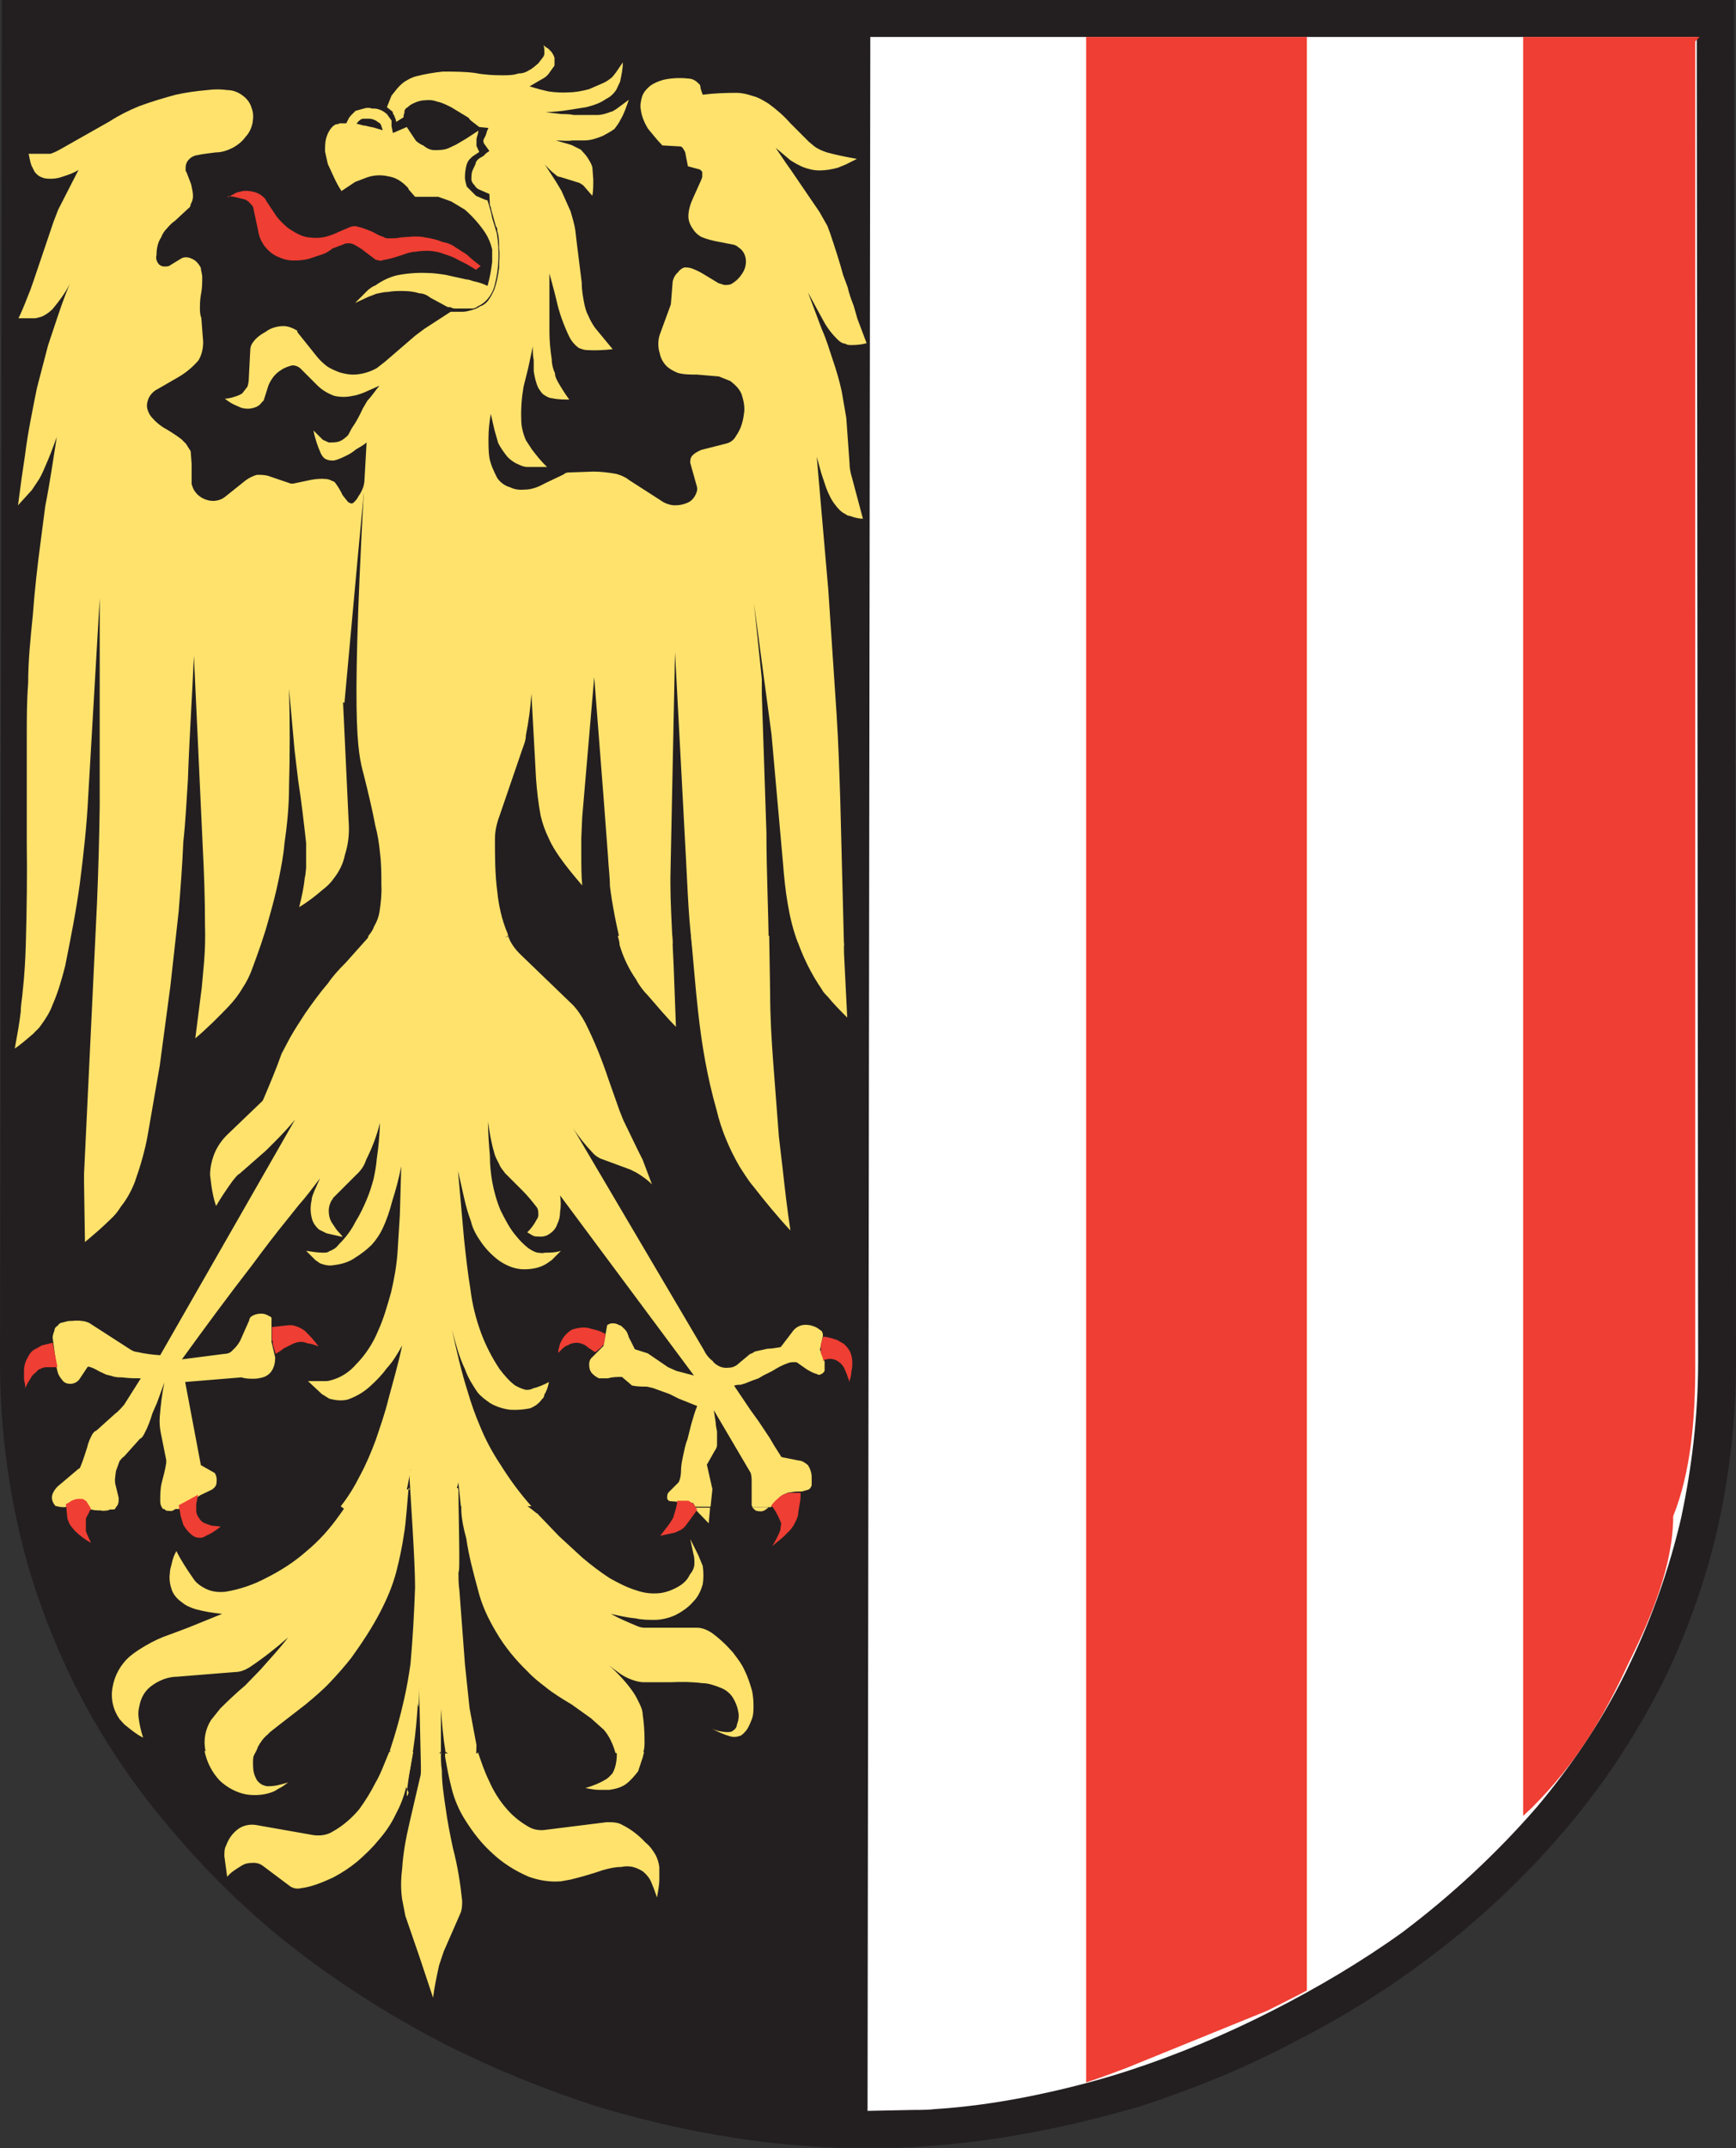
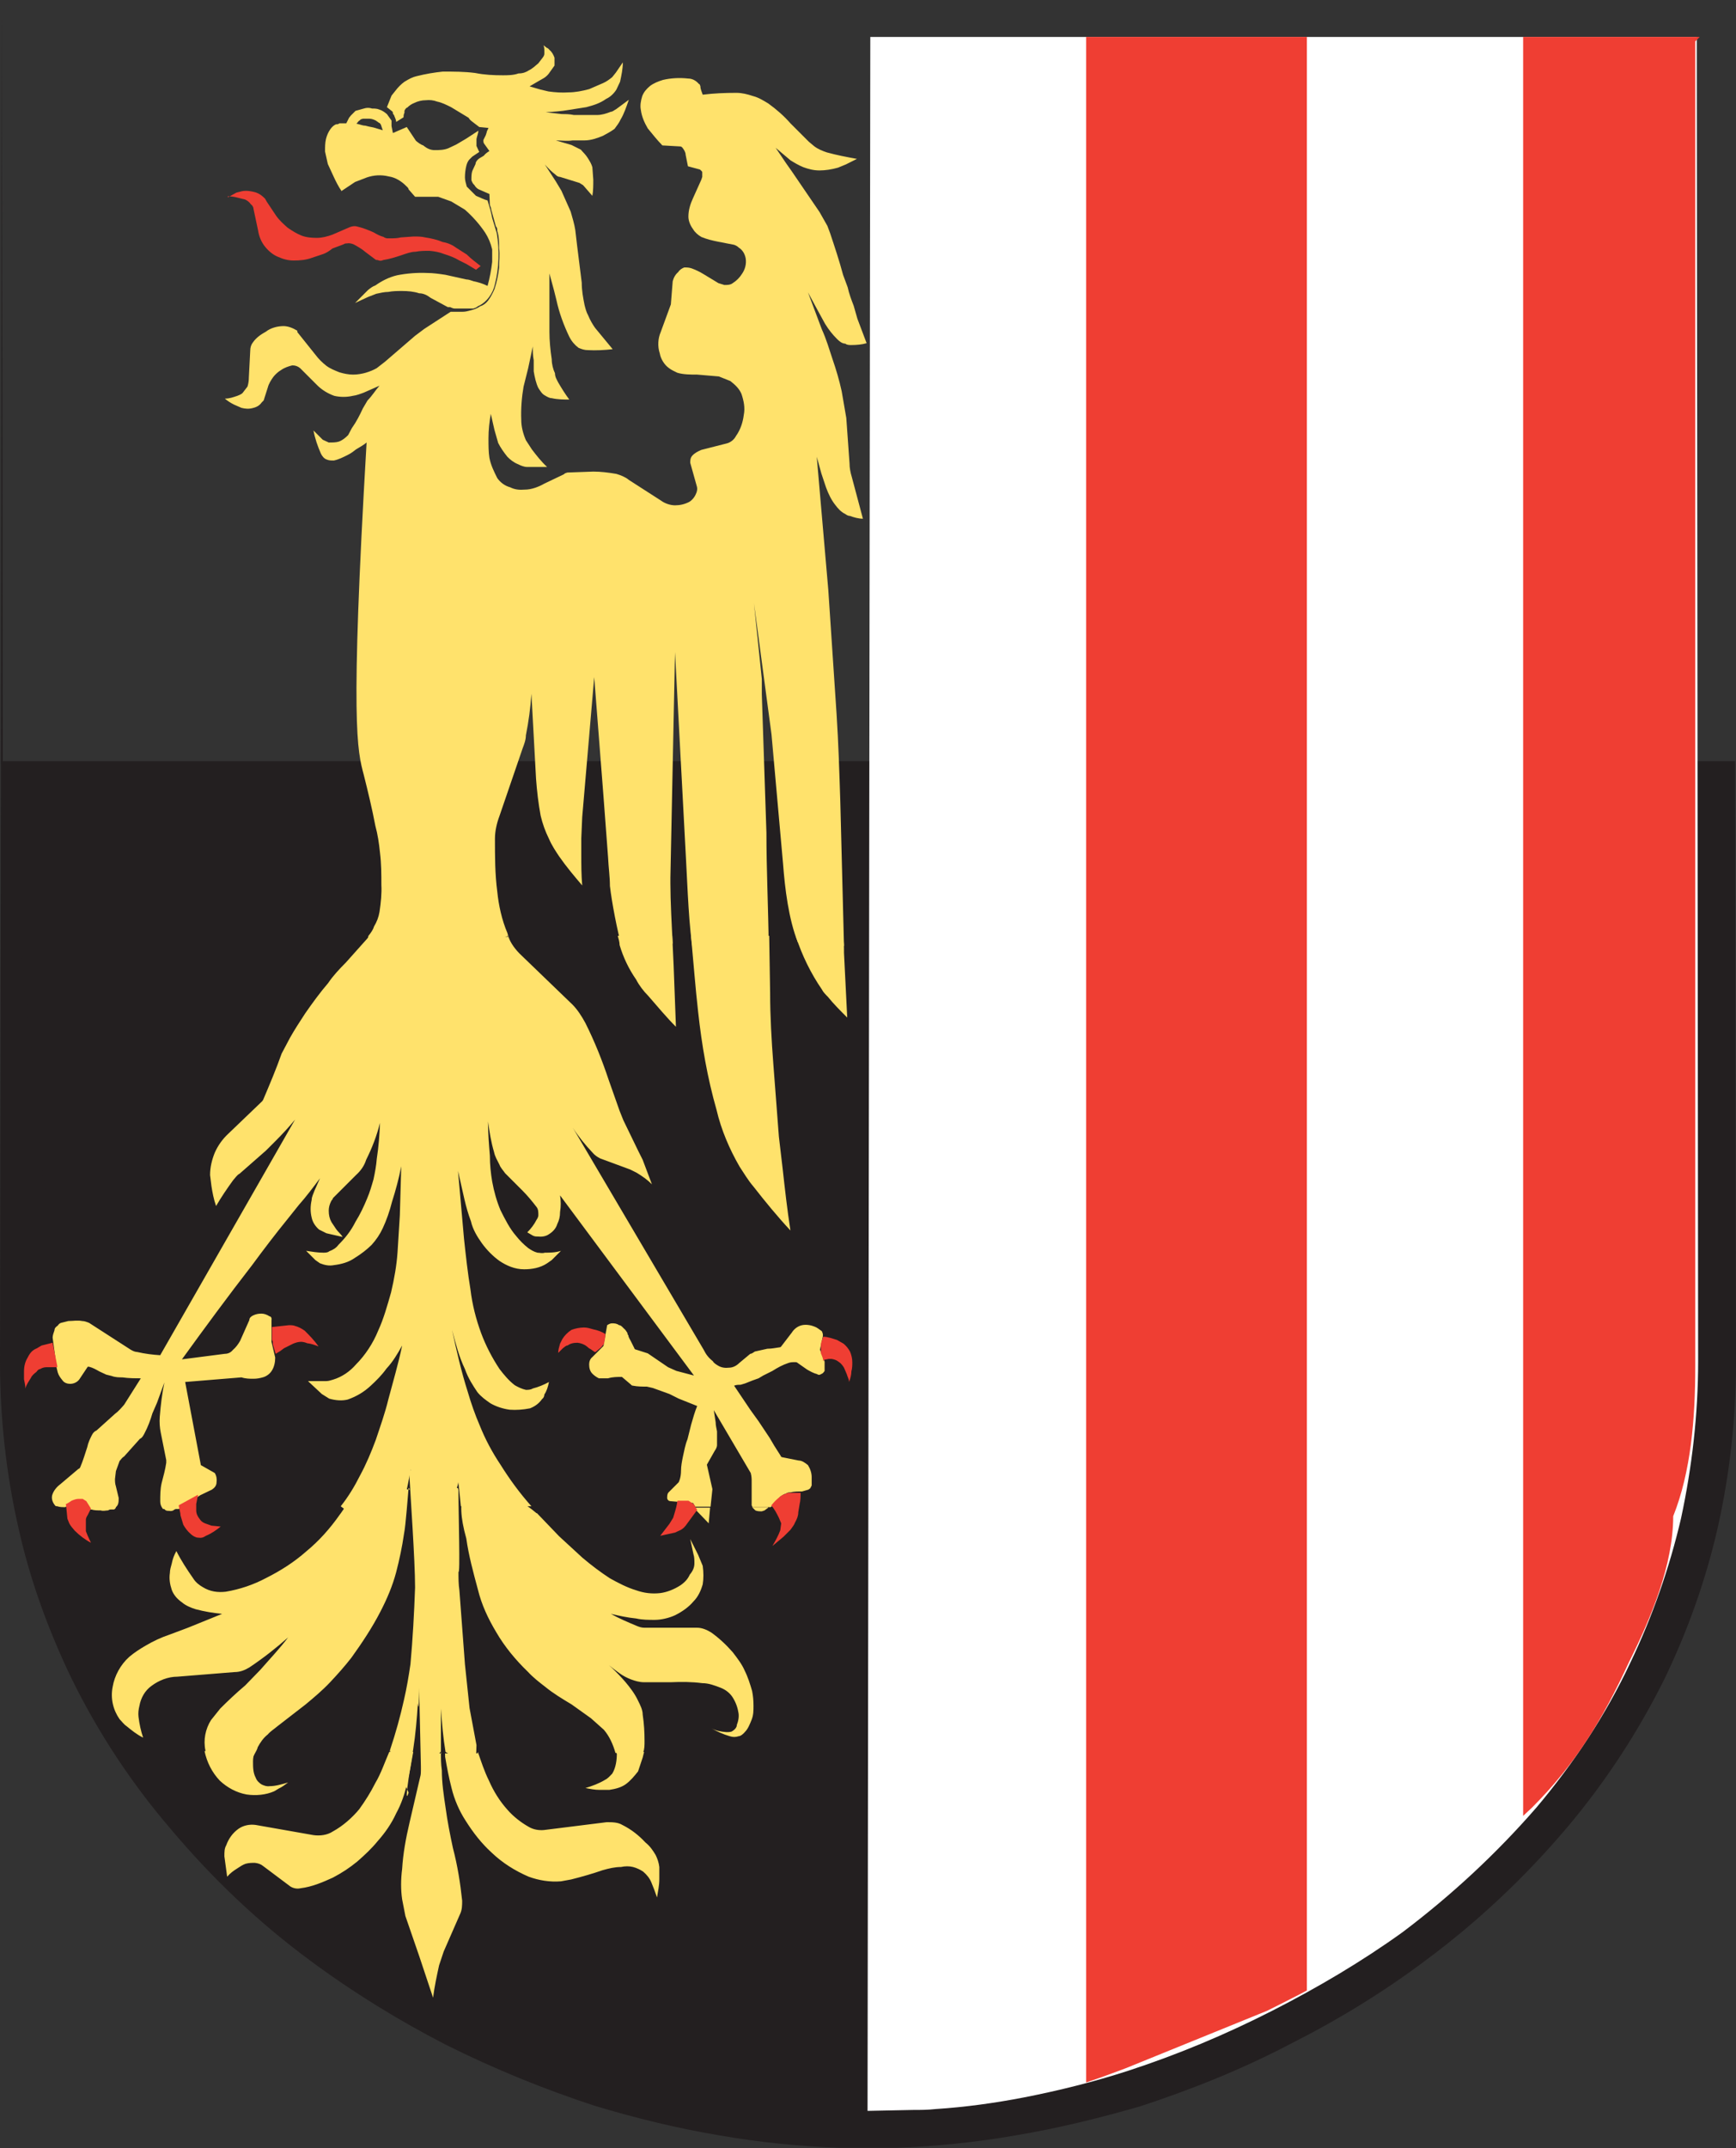
<svg xmlns="http://www.w3.org/2000/svg" height="465.1" width="376" version="1">
  <rect width="100%" height="100%" fill="#333333" stroke="none" />
  <defs>
    <clipPath id="a">
      <path d="M169.2 718.4h-18.8v-47h1.5c.6 0 1.3.2 2 .4.7 0 1.5.3 2.3.6l3.2 1.3c1 .5 2 1 3 1.8l3 2.8c1 1 1.6 2 2.2 3.3.5 1 1 2.2 1 3.3.4 1 .5 2.2.5 3.4v30" />
    </clipPath>
  </defs>
  <path d="M375.8 164.7l.2 130c0 12.2-1.3 24.3-4 36.2-2.5 11-6.4 22-11.4 32.4-5.8 11.7-13 22.7-21.4 32.6-9 10.6-19.2 20.2-30.4 28.5-9.3 7-19.2 13-29.5 18.2C269 448 258 452.4 247 456c-9 2.6-18 4.8-27 6.3-8.6 1.5-17.4 2.4-26 2.7H182c-8.8-.3-17.6-1.2-26.2-2.7-9-1.5-18-3.7-27-6.4-11-3.6-21.8-8-32.2-13.2-10.3-5.3-20.2-11.4-29.5-18.3C56 416.2 46 406.7 37 396c-8.6-10-15.8-21-21.5-32.6-5-10.4-9-21.3-11.5-32.6-2.7-11.8-4-24-4-36l.2-130h375.6" fill="#231f20" />
-   <path d="M.2 164.7L.4 0h375.2l.2 164.7L19.5 355.2" fill="#231f20" />
+   <path d="M.2 164.7L.4 0l.2 164.7L19.5 355.2" fill="#231f20" />
  <path d="M367.5 8h-179l-.6 449 9.8-.2c1.6 0 3.2 0 5-.2 6.3-.4 12.8-1.3 19-2.5 7.7-1.5 15.3-3.4 22.7-5.8 10.7-3.5 21-7.8 31.2-13 9.8-5 19.3-10.6 28.2-17 10.6-8 20.3-17 29-27 8-9.5 15-20 20.3-31.3 4.8-10 8.5-20.6 11-31.3 2.4-11.2 3.7-22.6 3.7-34L367.5 8" fill="#fff" />
  <g fill="#ef3e33" clip-path="url(#a)" transform="matrix(9.56 0 0 -9.56 -1249.416 6875.9)">
    <path d="M155.3 718.4h5v-44.8c-1-.4-1.7-.8-2.5-1l-2.5-1v46.8m9.8 0h4.2v-30.7c0-1.2 0-2.8-.4-4 0-.7-.3-1-.6-1.5l-.5-1.7c-.6-1.2-2.5-3.7-2.6-3.8v41.7" />
  </g>
  <path d="M49.4 42.7l1.8-1 1.2-.3c1-.2 2 0 2.8.2 1 .3 1.6.8 2.2 1.4l.4.7 2 3c.7 1 1.6 1.8 2.5 2.6 1 .7 2 1.3 3 1.7 1 .4 2.2.5 3.3.5 1.2 0 2.3-.3 3.4-.7l3.7-1.6c.5-.2 1-.3 1.5-.2 1.3.3 2.6.8 3.7 1.3.7.4 1.4.8 2.2 1 .2.2.4.2.7.3h.6c.8 0 1.6 0 2.4-.2l2.8-.2c.8 0 1.7 0 2.5.2 1.3.2 2.6.5 3.8 1 1.2.2 2.2.7 3 1.3l2.2 1.4c1 1 2 1.7 3 2.5l-1 .8-2-1.2-1.6-.8c-1-.6-2-1-3.3-1.4-1-.4-2-.6-3.2-.7-1 0-2 0-3 .2-1 0-2 .4-3.2.8-1.2.4-2.5.8-3.8 1-.4.2-.8.2-1.2 0-.2 0-.4 0-.6-.2l-2-1.5c-.8-.7-1.7-1.2-2.6-1.7-.5-.2-1-.3-1.5-.2-.2 0-.4 0-.7.2L72 53.8c-.6.5-1.4 1-2 1.2l-2.4.8c-1.3.5-2.7.6-4 .6-1.2 0-2.3-.3-3.4-.8-1-.4-2-1.2-2.8-2.2-.8-1-1.3-2.2-1.5-3.5l-1-4.7c0-.4-.3-.8-.6-1-.3-.5-.8-.8-1.2-1l-1.6-.4c-.7-.2-1.5-.3-2.2-.3" fill="#ef3e33" />
  <path d="M55.2 379.3c-.3.7-.4 1.4-.4 2 0 1.3 0 2.5.6 3.6.2.6.8 1.2 1.4 1.5.5.2 1 .4 1.6.3 1.3 0 2.6-.4 4-.8-.7.5-1.3 1-2 1.3l-1 .6c-1.8.8-4 1-6 .7-2.2-.4-4.2-1.5-5.8-3-1.7-1.8-2.8-4-3.3-6.4h11zm34.3 0c-.4 2.3-.8 4.6-1.4 7-.4 2-1.2 4.3-2.3 6.3-1 2.2-2.4 4.2-4 6-1.3 1.6-2.8 3-4.4 4.4-1.7 1.4-3.4 2.5-5.3 3.5-2.2 1-4.5 2-7 2.3-.8.2-1.8 0-2.5-.6L57 404c-.5-.4-1-.6-1.8-.7-.6 0-1.3 0-2 .2-.6.2-1.2.6-1.8 1-.8.5-1.5 1-2.2 1.8l-.6-4.4c0-1 0-1.7.4-2.4.5-1.4 1.4-2.7 2.7-3.6 1-.7 2.4-1 3.7-.8l12.5 2.2c1.4.2 3 0 4.2-.8 2.2-1.2 4.2-3 5.7-4.8 1.3-1.8 2.5-3.7 3.5-5.7 1.2-2 2-4.4 3-6.7h5zm6 0c0 1.3 0 2.6.2 4 0 2.7.4 5.3.8 8 .4 3 1 6 1.6 8.8 1 3.8 1.6 7.6 2 11.4 0 1 0 2-.5 3l-3.5 8-1 3c-.5 2.3-1 4.6-1.3 7l-2-6-1-3-3-8.7-.7-3.6c-.3-2-.3-4.3 0-6.6.2-3.3.8-6.6 1.6-10l2-8.6.4-1.7c.2-1.5.3-3 .2-4.7h4.3zm8 0c.7 2 1.4 4.2 2.4 6.2 1 2.3 2.3 4.4 4 6.3 1.3 1.5 3 2.8 4.6 3.7 1 .6 2.2.8 3.3.7l13.6-1.7c1.2 0 2.4 0 3.4.6 2 1 3.6 2.3 5 3.8 1 .8 1.6 1.7 2.2 2.7.4.8.7 1.7.8 2.6v2.6c0 1.4-.3 2.8-.5 4l-.6-1.7-.6-1.5c-.4-1-1-1.7-1.8-2.4-.6-.4-1.4-.8-2.2-1-.8-.2-1.7-.2-2.6 0-1.3 0-2.6.3-4 .7-2 .7-4.4 1.4-6.8 2l-2.2.4c-2.4.2-4.8-.2-7-1-3-1.3-5.7-3-8-5.2-2.2-2-4-4.3-5.7-7-1.3-2-2.4-4.5-3-7-.6-2.3-1-4.5-1.4-6.8v-.7h7zm36 0l-.3 1.2-1 3c-.8 1-1.6 2-2.7 2.8-1 .7-2.2 1-3.5 1.2h-2.2c-1 0-2-.2-3-.4 1.4-.4 3-1 4.3-1.8.6-.3 1-.8 1.5-1.3.8-1.3 1-3 1-4.3l-.2-.4h6" fill="#ffe26c" />
  <path d="M24.8 326.3l-1.4.7c-.5 0-1 .2-1.6 0-.7 0-1.4 0-2-.2l-.5-.5h5.5zm14 0l-1 .5c-.3.3-.7.4-1.2.3-.4 0-.7 0-1-.4 0 0 0-.2-.2-.3h3.4zm49.7-4.2c-.2 2-.6 8-1 10-.4 2.8-1 5.6-1.7 8.3-.8 3-2 5.8-3.4 8.5-1.8 3.5-4 6.8-6.3 10-1.4 1.8-3 3.6-4.6 5.3-1.7 1.8-3.5 3.3-5.3 4.8l-6.2 4.8c-.7.6-1.4 1-2 1.7-1 .8-1.6 1.7-2.2 2.8 0 .5-1.6 3-1.8 3.5l-9.5-2.2c.8 2.5 0-.4 0-.6-.5-2.3 0-4.7 1.2-6.6l2-2.5c1.7-1.7 3.5-3.4 5.4-5l3.3-3.4c2-2.3 4.2-4.6 6-7-2.6 2.3-5.4 4.5-8.4 6.5-1 .6-2 1-3.2 1l-12.4 1c-2 0-4 .8-5.6 2-1.4 1-2.3 2.6-2.6 4.3-.2.8-.3 1.6-.2 2.4.2 1.6.5 3 1 4.5-1.4-.7-2.5-1.6-3.6-2.5-.6-.4-1-1-1.5-1.5-1.4-2-2-4.5-1.5-7 .4-2.4 1.7-4.8 3.6-6.5 1.2-1 2.3-1.7 3.5-2.4 1.7-1 3.4-1.8 5.2-2.4l4-1.5 7.4-3c-2-.2-3.8-.5-5.7-1-1-.3-2.2-.8-3-1.5-1-.7-1.8-1.6-2.2-2.7-.4-1.2-.6-2.4-.4-3.7 0-.6.2-1.3.4-2 .2-1 .5-1.8 1-2.7 1 2 2.3 4 3.7 6 .5.8 1.3 1.4 2 1.8 1.6 1 3.3 1.2 5 1 3-.5 6-1.5 8.8-3 3-1.5 6-3.4 8.6-5.7 2.8-2.3 5.2-5 7.3-8 .3-.3 4-6 4.4-6.4l10.8 1zm10.8.5c0 5.7.4 18.3 0 17.7 0 1.3 0 2.7.2 4l1.2 16 1 9.5 1.5 8c0 .4-.2 4.6 0 5.2l-6.7-3.7c-.5-3-.8-6.2-1-9.4v9.3l-4.3 5-.4-18c0-3.6 0 6-.3 2.5-.2 3.4-.5 6.8-1 10 0 .2-2.3 13.3-1 9.4l-4-9c-1 4.4 0-.2 0-.3 1.2-3.6 2.2-7.2 3-10.8.6-2.6 1-5 1.4-7.7.5-5.5.8-11 1-16.6 0-6-1-19.7-1.3-25.5l10.6 4zm17 5l4.8 5 5 4.6c2 1.7 4 3.2 6 4.5 1.8 1 3.7 2 5.7 2.6 1.7.6 3.4.8 5.2.6 1.5-.2 3-.8 4.4-1.7 1-.7 1.6-1.4 2-2.3.6-.7 1-1.5 1-2.4 0-.7 0-1.4-.2-2l-.7-3.3 1.7 3.4 1 2.4c.2 1.4.2 2.8 0 4-.4 1.4-1 2.7-2 3.7-1 1.2-2.4 2.2-4 3-1.3.6-3 1-4.4 1-1.3 0-2.7 0-4-.3-2-.2-3.7-.6-5.5-1 1.8 1 3.7 1.8 5.6 2.6.5.2 1 .4 1.7.4H151c1 0 2 .4 3 1 1.7 1.2 3.3 2.7 4.7 4.3 1 1.3 2 2.6 2.6 4 .7 1.4 1.2 3 1.6 4.4.2 1 .3 2 .3 3.2 0 1 0 2-.4 3s-.8 2-1.4 2.6c-.4.5-1 1-1.5 1-.5.2-1.2.2-1.8 0-1.4-.4-2.7-1-4-1.7 1 .5 2 .7 3.2.8.5 0 1 0 1.3-.2.5-.3 1-.8 1-1.4.4-1 .5-2 .3-2.8-.2-1.2-.7-2.4-1.4-3.4-.6-.8-1.4-1.4-2.4-1.8-1.3-.5-2.6-1-4-1-2.3-.3-4.6-.3-6.8-.2h-5.8c-1 0-2-.3-2.8-.6s-1.8-.8-2.6-1.4c-1.7-1.2-3.3-2.6-5-4 2.4 1.8 4.5 3.8 6.4 6 1 1.2 2 2.5 2.7 4 .5 1 1 2 1 3 .3 2 .4 3.8.4 5.7 0 1 0 1.7-.3 2.6h-6c-.5-1.8-1.3-3.6-2.5-5l-2.8-2.5-4.2-3c-2-1.2-4-2.4-5.7-3.8-1.3-1-2.6-2-3.8-3.3-2.6-2.5-5-5.4-6.8-8.5-1.8-3-3.2-6-4-9.3-1-3.7-2-7.4-2.5-11-5.4-19.3 10.7-9.4 15.2-5.5zm37.5-1.2l-.3 3.4-2.6-2.7-.5-.7h3.3zm12.6 0l-.8.6-.6.2c-.4 0-1 0-1.4-.2l-.7-.7h3.4" fill="#ffe26c" />
  <path d="M110 202.6c.6 1.6 1.6 3 3 4.3l11 10.6c1 1 2 2.5 2.8 4 2 4 3.6 8 5 12.2l2.4 6.8.8 2 3.2 6.6 1 2 2 5.3c-1-1-2-1.7-3.3-2.5l-1.4-.7-6.5-2.4c-.6-.3-1.2-.7-1.7-1.3-1.5-1.6-3-3.4-4.2-5.3l28.3 48c.5 1 1 1.7 2 2.5.2.4.7.7 1.2 1 .7.4 1.5.5 2.3.4.8 0 1.6-.4 2.2-1l2.4-2c.3 0 .7-.3 1-.5l2.7-.6c1 0 1.8-.2 2.6-.3 0 0 .3 0 .4-.2l2.3-3c.5-.8 1.3-1.4 2.2-1.6s2 0 2.7.3c.6.2 1 .6 1.6 1 .2.4.3.8.2 1.2l-.6 2.8 1 2.6v2c-.2.3-.4.6-.8.7-.2.2-.6.2-.8 0-.8-.2-1.5-.6-2.2-1l-2-1.4c-.2-.2-.4-.2-.6-.2-.5 0-1 0-1.5.2-1.2.4-2.3 1-3.4 1.7l-2 1-1 .6-1.4.5-1.5.6-1 .3c-.4 0-1 0-1.4.2l3.5 5.2 1.8 2.5 2.4 3.6 1 1.7 1.4 2.2c0 .2.3.3.4.3l3.5.7c.7 0 1.4.5 2 1 .5.8.8 1.7.8 2.6v1.8l-.3.6-.4.3-1.4.4c-.8 0-1.7 0-2.5.2-.3 0-.7 0-1 .3-.4 0-.8.4-1.2.6-.6.7-1.2 1.2-1.7 2l-.4.3H163l-.2-.4v-1.2-3-1c0-.5 0-1-.2-1.8l-8-13.6.4 2.6c0 .7.2 1.4.3 2v3c0 .3-.2.8-.5 1.2l-1.7 3 1.2 5.3-.4 3.8h-3.3l-.5-.8h-.2l-4.7-.4c-.3 0-.6-.2-.7-.6 0-.5 0-1 .3-1.3l2.2-2.2.2-.5c.2-.6.3-1.3.3-2 0-1 .2-2 .4-3 .3-1.3.5-2.6 1-3.8l.8-3.2c.4-1.4.8-2.8 1.3-4l-4-1.6-2-1-3.6-1.3-1.3-.3c-1 0-2 0-3-.2 0 0-.3 0-.4-.2l-2-1.7s0-.2 0 0c-1 0-2 0-3 .3h-2c-.6-.3-1-.6-1.4-1-.5-.5-.7-1.2-.7-2 0-.6.2-1.2.7-1.6l2.4-2.4.8-4.5c.3-.2.7-.4 1-.4.6 0 1 0 1.6.4.4 0 .7.4 1 .7.4.3.6.7.8 1 0 .2 0 .3.2.5 0 .4.3.8.5 1.2l.8 1.6c0 .2.3.3.4.3l2.5.8 4.4 3 1.8.8 3.8 1-29-39c.2 1.2.2 2.4 0 3.6 0 1-.2 1.8-.6 2.6-.3 1-1 1.7-1.8 2.2-.7.5-1.6.6-2.5.5-.3 0-.6 0-1-.2l-1.2-.7c.8-.8 1.5-1.7 2-2.7.3-.4.4-.8.4-1 0-.7 0-1.3-.4-1.8-1-1.3-2-2.5-3-3.5l-3.8-3.8c-.4-.6-1-1.2-1.2-1.8-.5-1-1-1.8-1.2-2.8-.6-2-1-4.3-1.3-6.6 0 2.5.2 5 .4 7.4 0 2 .2 3.8.5 5.6.4 2.2 1 4.3 1.8 6.2 1 2 2 4 3.4 5.6.8 1 1.6 1.8 2.6 2.6.6.4 1.2.8 2 1 .5 0 1 .2 1.6 0 1 0 2.3 0 3.5-.4l-2 2-1 .7c-1.5 1-3.3 1.3-5 1.3-2 0-3.8-.8-5.3-1.8-1.4-1-2.7-2.3-3.8-3.8-1-1.4-2-3-2.4-4.8-.6-1.6-1-3-1.4-4.7l-1.4-6.2 1.3 14.7c.4 3.7.8 7.4 1.4 11 .4 3.3 1.2 6.4 2.3 9.4 1 2.7 2.4 5.4 4 7.8 1 1.3 2 2.5 3.3 3.5.7.4 1.5.8 2.4 1 .5 0 1 0 1.5-.3 1.2-.3 2.4-.8 3.5-1.4-.2 1-.5 2-1 2.7 0 .4-.2.8-.5 1-.7 1-1.6 1.6-2.6 2-1.5.3-3 .4-4.4.3-1.5-.2-3-.7-4.2-1.4-1-.7-2-1.4-2.8-2.4-1-1.5-2-3-2.7-5-1.3-2.7-2-5.5-2.8-8.5 1 4.6 2 9 3.4 13.4.7 2.4 1.6 5 2.6 7.3 1.2 3 2.7 5.8 4.5 8.5 2 3.2 4.2 6.2 6.7 9h-15.2c-.2.2 0-.6-1-8 2.8 6.5-9.2 14-10 0-.2 2.7-3.2 14.3-3.5 17l-11.6-9c1.6-2 3-4.3 4.2-6.7 1.3-2.4 2.4-5 3.4-7.7 1-3 2-5.8 2.7-8.7 1-3.8 2.2-7.8 3-11.7-1 1.8-2 3.5-3.4 5-1 1.4-2.2 2.6-3.4 3.7-1.4 1.3-3 2.3-5 3-1.2.3-2.6.2-4-.2l-1.6-1-3-2.8h4c.5 0 1-.2 1.4-.3 2-.6 3.7-1.8 5-3.3 2-2 3.7-4.6 4.8-7.3 1.2-2.6 2-5.5 2.8-8.3.7-3 1.2-5.8 1.4-8.7l.5-8 .3-10.6c-.5 2.6-1.2 5.2-2 7.7-.5 2-1.2 4-2 5.7-.6 1.3-1.4 2.5-2.4 3.6-1 1-2.3 2-3.6 2.8-1.4 1-3 1.4-4.6 1.6-1 .2-2 0-3-.4l-1-.7-2-2c1.3.2 2.5.4 3.7.4.4 0 1 0 1.3-.3.8-.3 1.5-.7 2-1.4 1.5-1.5 2.7-3 3.7-5 1-1.6 1.8-3.3 2.5-5 .6-1.4 1-2.8 1.4-4.2.3-1.4.6-3 .7-4.4.4-2.6.6-5.2.7-7.8-.7 2.8-1.7 5.4-3 8-.4 1.3-1.2 2.4-2.2 3.3l-5 5c0 .3-.3.4-.4.7-.3.6-.5 1.3-.5 2 0 1 .2 1.8.6 2.5l1 1.5c.4.6 1 1 1.4 1.7l-3.5-.8-1.6-.8c-.8-.7-1.4-1.6-1.6-2.6-.3-1.2-.3-2.5 0-3.8 0-.7.4-1.4.6-2l1.2-2.7c-1.5 2-3 4-4.6 5.8l-2.4 3c-2.6 3.2-5.2 6.6-7.7 10-5.2 6.7-10.2 13.5-15.2 20.4l9.3-1.2c.7 0 1.3-.3 1.7-.8.7-.6 1.2-1.3 1.6-2l2-4.5c0-.5.4-.8.8-1 .6-.3 1.2-.4 1.8-.4.6 0 1.2.2 1.8.6.3 0 .5.4.4.8v4.7l.8 3.4c0 1-.2 2-.7 2.8-.4.7-1.2 1.3-2 1.5-.7.2-1.3.3-2 .3-.8 0-1.7 0-2.6-.3l-12.2 1 3.4 18 3 1.7c.4.6.5 1.4.4 2 0 .7-.4 1.2-1 1.6l-2.5 1.2-4.7 3h-3.4c-.4-.5-.6-1-.6-1.6 0-1.4 0-2.7.3-4 .4-1.5.8-3 1-4.4v-.6l-1.2-6c-.2-1-.3-2.2-.2-3.4.2-2.5.5-5 1-7.4l-1.6 4.4-1 2.3c-.4 1.4-1 3-1.7 4.3-.2.4-.5 1-1 1.2l-3.4 3.8c-.5.3-.7.7-1 1l-.8 2.2-.2 1.7c0 .5 0 1 .2 1.6l.6 2.5c0 .8 0 1.5-.6 2 0 .2-.2.4-.4.5h-5.5c-.2-.4-.5-.8-1-1.2l-.4-.3h-1c-1 .3-2 .6-2.7 1-.6 0-1.2 0-1.7-.2-.2 0-.4 0-.5-.2-.5-.6-.8-1.4-.6-2.2.3-1 1-1.8 1.8-2.4L17 318c.2 0 .3-.2.4-.4.6-1.4 1-2.8 1.5-4.3.2-1 .6-1.8 1-2.6.2-.4.5-.8 1-1l4-3.6c.7-.5 1.4-1.3 2-2l3.6-5.7c-1.3 0-2.6 0-4-.2-.7 0-1.5 0-2.3-.3l-1.2-.3-1.5-.7c-.7-.4-1.4-.8-2.2-1H19l-1.8 2.7c-.4.6-1.2 1-2 1-.6 0-1.3-.2-1.7-.8-.4-.5-.8-1-1-1.7-.2-.8-.4-1.5-.4-2.3l-.7-5.2c0-.5.2-1 .4-1.6 0-.5.4-.8.7-1 .2-.3.4-.5.7-.6l1.6-.4c1 0 2-.2 3 0 .5 0 1 .2 1.5.4l9 5.8c.5.3 1 .5 1.4.5 1.7.4 3.4.6 5 .7l29.2-51c-1.4 1.7-2.8 3.2-4.3 4.7l-2 2-5.7 5c-.6.3-1 1-1.4 1.4-1.3 1.8-2.6 3.7-3.7 5.6-.5-1.4-.8-3-1-4.3l-.3-2.4c0-1.7.4-3.3 1-4.8.7-1.6 1.7-3 3-4.2l7.3-7 .2-.3c1.4-3.3 2.8-6.6 4-10l1.8-3.4c1-1.8 2.2-3.6 3.3-5.3 1.6-2.3 3.2-4.5 5-6.6 1-1.5 2.4-3 3.8-4.4l5-5.6H110zm35.6 0l.3 6.4.5 13.3c-2-2-4-4.4-6-6.7-1-1-2-2.3-2.6-3.5-1.6-2.3-2.8-4.8-3.6-7.5 0-.6-.2-1.3-.4-2h11.6zm21 0l.2 12.3c0 5 .3 10.3.7 15.5l1.2 15.7.8 6.8c.5 4.5 1 9 1.7 13.5-2.8-3-5.5-6.3-8-9.5-1.2-1.4-2-2.8-3-4.3-2.2-3.8-4-8-5-12.3-2-7-3.2-14-4-21.3-.6-5.3-1-10.7-1.5-16v-.4h16.8zm16 0c.2 1.2.2 2.4.2 3.7l.7 14c-1.4-1.4-3-3-4.2-4.5-.5-.5-1-1-1.3-1.6-2.4-3.5-4.3-7.4-5.6-11.4v-.2h10.3" fill="#ffe26c" />
  <path d="M79.8 202.6c.5-.6 1-1.3 1.2-2 .6-1 1-2 1.2-3.2.3-2 .5-4 .4-5.8 0-2.3 0-4.6-.3-7-.2-2-.5-4-1-5.8-.7-3.7-1.6-7.4-2.5-11-1.4-5.3-3-10.6.6-72-.7.6-1.5 1-2.3 1.5-.5.4-1 .8-1.8 1.2-1 .5-2 1-3 1.2-.6 0-1 0-1.5-.2-.6-.2-1-.7-1.3-1.3-.7-1.6-1.3-3.3-1.6-5l2 2 1.3.6c.8 0 1.6 0 2.2-.2.8-.3 1.4-.8 2-1.4l.8-1.5c1-1.4 1.7-2.8 2.4-4.3l1-1.7c1-1 1.7-2.2 2.6-3.2L78.8 85c-.8.3-1.6.6-2.4.7-1.3.3-2.7.3-4 0-1.4-.5-2.7-1.3-3.7-2.3L65 79.7c-.5-.4-1-.6-1.7-.6-.8.2-1.7.5-2.4 1-.7.4-1.3 1-1.7 1.5-.5.7-1 1.5-1.2 2.3l-.8 2.5c0 .3-.3.5-.5.7-.4.6-1 1-1.8 1.2-1 .3-1.8.2-2.6 0l-1.6-.7c-.8-.4-1.4-.8-2-1.3 1 0 1.8-.3 2.7-.6.5-.2 1-.4 1.2-.7l1-1.3c.2-.6.3-1.3.3-2l.3-5.8c0-.7.2-1.3.6-1.8.7-1 1.7-1.7 2.8-2.3 1-.8 2.5-1.2 3.8-1.2 1 0 2 .4 3 1v.3l4 5c.6.8 1.4 1.6 2.3 2.3.8.6 1.8 1 2.8 1.4 1 .3 2 .5 3 .5s2-.2 2.7-.4c1-.3 1.7-.6 2.4-1l1.8-1.4 6.5-5.6 2-1.5 5.7-3.7h2.2c.6 0 1 0 1.7-.2.8-.2 1.7-.4 2.5-1 .7-.2 1.2-.6 1.7-1.2.6-.8 1-1.6 1.4-2.5.5-1.5.8-3 1-4.6 0-1.4.2-2.8 0-4.3 0-1.2 0-2.5-.4-3.7 0-.4 0-.7-.3-1l-1-3.6c0-.4-.2-.7-.3-1L106 42l-2.3-1c-.4-.2-.7-.5-1-1-.3-.2-.5-.7-.6-1 0-.8 0-1.4.2-2l.7-1.5c0-.5.5-1 .8-1.2l1-.6c.3-.4.7-.7 1.2-1l-1-1.4c-.2-.2-.3-.5-.3-.7v-.3l.5-1 .2-.6c0-.3.3-.7.4-1l-2-.2-1.3-1c-.4-.3-.8-.6-1-1l-3.8-2.3c-1-.5-2-1-3-1.2-.8-.3-1.6-.4-2.5-.3-.8 0-1.7.2-2.5.6-.5.2-1 .5-1.5 1-.2 0-.5.4-.6.7v.4c-.2.4-.2.8-.2 1l-1.6 1c0-.5-.3-1-.4-1.3 0-.2-.2-.3-.3-.5 0-.3 0-.4-.3-.6l-1-.8 1-2.5.8-1c.6-.8 1.3-1.5 2-2 1-.6 1.7-1 2.6-1.2 2-.5 3.8-.8 5.7-1 2.4 0 4.7 0 7 .3 2 .4 4 .5 6 .5 1 0 2.3 0 3.4-.4 1 0 1.7-.3 2.3-.7.8-.4 1.4-1 2-1.5l1-1.3c.2-.3.3-.5.3-.8V11c0-.3 0-.8-.2-1.2l.8.6c.2 0 .4.3.6.5.4.3.8 1 1 1.6v1.7l-1 1.4c-.3.5-.8 1-1.3 1.3l-1.4.8-1.7 1 2.4.7 1.7.4c1.4.2 3 .3 4.3.2 1.5 0 3-.3 4.5-.7l3-1.3c.7-.3 1.4-.8 2-1.3l.8-1 1.5-2.2c0 1.4-.3 2.8-.6 4.2l-.8 1.7c-.5.8-1.3 1.6-2.2 2-1.4 1-2.8 1.4-4.3 1.8l-3.8.6c-1.7.3-3.3.4-5 .5l3.5.4c.8 0 1.7 0 2.6.2h5c1 0 2-.3 3-.7.4 0 .8-.4 1.2-.6l2.7-2c-.5 1.4-1 3-1.8 4.3-.3.7-.8 1.3-1.3 2-.8.6-1.6 1-2.5 1.5-1.2.5-2.6 1-4 1H124c-1.2.2-2.4 0-3.6 0l3.4 1 2 1c.5.6 1 1 1.5 1.8s.8 1.3 1 2l.2 2.7c0 1.2 0 2.4-.2 3.5l-2-2.3-.8-.5-4.2-1.3c-.4 0-.7-.2-1-.5-.8-.6-1.6-1.4-2.3-2.2l2.4 3.7 1.2 2 2 4.5c.4 1.4.8 2.7 1 4l.4 3.4 1 8c0 1.7.3 3.3.6 4.8.2.8.4 1.6.8 2.3.4 1 1 2 1.5 2.7l3.8 4.6c-1.8.2-3.6.3-5.4.2-.7 0-1.3-.2-2-.5-.8-.6-1.5-1.4-2-2.4-1.2-2.5-2.2-5.2-2.8-8l-.5-2-1-3.7v12.6c0 2 .2 4 .5 6 0 1 .3 2.2.7 3 0 .8.4 1.4.7 2 .7 1.2 1.5 2.5 2.4 3.7-1.2 0-2.5 0-3.8-.3-.5 0-1-.3-1.5-.6-.6-.3-1-1-1.4-1.6-.5-1-.8-2.4-1-3.6v-2.4c-.2-1-.2-2-.2-3l-1 4.7-1 4c-.4 2.3-.6 4.8-.5 7.2 0 1.5.4 3 1 4.4l1.3 2c1 1.3 2 2.6 3.3 3.8h-4.3c-.7 0-1.4-.3-2-.6-1-.4-1.7-1-2.3-1.6-.8-1-1.5-2-2-3l-.8-2.8-.8-3.5c-.3 1.7-.5 3.5-.5 5.3 0 1.4 0 3 .2 4.2.3 1.6 1 3 1.7 4.4.7 1 1.7 1.7 2.8 2 1 .5 2 .6 3.2.5 1.4 0 3-.6 4.2-1.3l4.2-2c.3-.3.5-.3.8-.4l5.6-.2c1.6 0 3.3.2 5 .5 1 .3 2 .7 2.7 1.3l7 4.5c.8.6 2 1 3 1s2-.2 3-.7c.6-.3 1.2-1 1.5-1.7.3-.6.4-1.2.2-1.8l-1.4-5c0-.5 0-1 .4-1.5.5-.6 1.3-1 2-1.3l5.5-1.4c.8-.2 1.6-.8 2-1.6 1-1.4 1.5-3 1.7-4.6.3-1.5 0-3-.5-4.5-.5-1.2-1.4-2-2.4-2.8l-2.5-1-4.7-.4c-1.4 0-3 0-4.3-.4-.6-.3-1.3-.6-1.8-1-1-.7-1.8-2-2-3.2-.5-1.5-.4-3.2.2-4.6l2.2-6 .4-5c.2-.8.6-1.5 1.2-2 .3-.5.8-.8 1.3-1 .5 0 1 0 1.6.2.8.3 1.7.7 2.5 1.2l3.3 2 1.3.4c.6 0 1.3 0 1.8-.4.8-.5 1.5-1.2 2-2 .7-1 1-2.2.8-3.4-.2-1-.7-1.8-1.5-2.3-.3-.3-.7-.5-1-.6l-3.6-.7c-1-.2-2.3-.5-3.5-1-.7-.4-1.4-1-1.8-1.7-.6-.8-1-1.8-1-2.7 0-1.4.4-2.7 1-4l1.8-4 .2-.6v-1c0-.2-.3-.4-.5-.6L149 36l-.5-2.5c0-.5-.3-1-.6-1.4-.2-.3-.4-.4-.6-.4l-3.5-.2c-.3 0-.4 0-.5-.2-1-1-2-2.3-3-3.5-.7-1.2-1.3-2.5-1.5-4-.2-1 0-2 .3-3 .4-1 1-1.6 1.7-2.2.8-.6 1.8-1 2.8-1.3 1.7-.4 3.6-.5 5.4-.3 1 0 1.8.5 2.4 1.2.2 0 .2.3.3.5 0 .6.3 1.2.5 1.8 2.4-.3 4.8-.4 7.3-.4 1.2 0 2.4.3 3.6.7 1.2.3 2.3 1 3.3 1.6 1.8 1.3 3.4 2.7 4.8 4.3l4 4 1.2 1c.8.6 1.8 1 2.7 1.3 2.2.6 4.3 1 6.5 1.4l-2.4 1.2-1.7.7c-1.4.4-2.8.6-4 .6-1.3 0-2.4-.3-3.5-.7-1-.4-2-1-2.8-1.5L168 32l2.3 3.4 1.2 1.7 6 8.8 1.7 3 .6 1.6c1 3 2 6 2.8 9l1 2.7c.3 1.4.8 2.7 1.3 4l.8 2.8 2 5.3c-1 .3-2.2.4-3.3.4-.4 0-1 0-1.3-.3-.7 0-1.3-.5-1.8-1-1-1-1.8-2-2.6-3.3L177 67l-2-3.7 3 8c1 2.2 1.6 4.3 2.3 6.4.8 2.3 1.5 4.7 2 7l1 5.8.7 9.8c0 1 .2 2 .5 3l2.4 9c-1 0-2-.3-2.8-.6-.4 0-.7-.2-1-.4-1-.5-1.6-1.2-2.2-2-.8-1-1.5-2.4-2-3.8l-1-3-1-3.6 2.5 28.8 1.8 27c.4 6.2.6 12.5.8 18.8l.8 31.3-10-.8c-2-5-2.8-11.7-3.2-17l-2.5-28-3.8-28.4 1.7 16.4v3.3l1 30c0 8 .4 16.2.5 24.5l-16.3 1.6c-1-5.2-1.3-14.7-1.6-20l-2.4-45.2-1 48.8v1.3c0 3.7.3 9.4.5 13l-11 .8c-1-3.5-2.2-9.8-2.6-13.3 0-2-.3-4-.4-6.2l-1-13.3-2-25.7-2 23.3-.6 7-.2 4.6v3.4c0 2.3 0 4.6.2 6.8-1.7-2-3.4-4-5-6.3-.8-1.2-1.6-2.4-2.2-3.8-.8-1.6-1.4-3.3-1.8-5-.5-2.7-.8-5.3-1-8l-1-18.4c-.2 3-.6 6-1.2 9 0 1-.4 2-.7 2.8l-5 14.6c-.6 1.6-1 3.3-1 5 0 3.8 0 7.6.5 11.4.3 3 1 6.2 2.2 9 0 .3 5.5 17.4.2.6L77 215" fill="#ffe26c" />
-   <path d="M74.3 152l1.2 25.6c.2 2.6 0 5-.8 7.5-.4 2-1.3 3.7-2.5 5.2-.7 1-1.5 1.7-2.4 2.4-1.5 1.3-3.2 2.6-5 3.7.5-2 1-4.2 1.2-6.3.2-.7.2-1.5.3-2.2v-5.4c-.5-4.5-1-9-1.7-13.4l-.8-6.7-1.2-13.3c.2 7 .2 14.2 0 21.3 0 4-.4 8.2-1 12.3-.2 2.5-.7 5-1.2 7.5-.6 3-1.4 6-2.2 8.8-1 3.7-2.3 7.3-3.6 10.8-.5 1.4-1.2 2.8-2 4-.8 1.4-1.8 2.7-3 4-2.3 2.4-4.7 4.8-7.3 7l1.4-11 .5-5.5c.2-2.6.3-5.3.2-8 0-5.7-.2-11.5-.5-17.2L42 142c-.4 9-1 18-1.3 26.8-.3 4.5-.5 9-1 13.5-.2 5-.6 10-1 15l-1.8 16.2-2.3 17.2-2.6 15c-.6 3.4-1.6 6.8-2.8 10.2-.7 1.8-1.7 3.7-3 5.3-.6 1-1.4 2-2.2 2.7-1.8 1.8-3.7 3.4-5.6 5l-.2-13v-1.7l2.8-58.5c.3-7 .5-14.3.6-21.4v-44.8l-2.5 43c-.3 6.2-1 12.4-1.8 18.7-.8 6-2 12-3.2 18-.7 2.7-1.5 5.6-2.7 8.3-.6 1.7-1.6 3.2-2.7 4.7-.4.6-1 1-1.5 1.6-1.2 1-2.5 2.2-4 3.2.5-2.7 1-5.4 1.3-8 0-1.5.3-2.8.4-4.2.4-3.6.6-7 .7-10.7.2-7.2.3-14.5.2-21.7v-23c0-3.8 0-7.7.3-11.5 0-4.8.5-9.7 1-14.6.4-5.4 1-10.8 1.7-16l1-7.7c1-5 1.7-10 2.5-15-.8 2.2-1.6 4.4-2.6 6.6-.5 1.2-1 2.3-1.8 3.4l-1 1.5-3 3.3.8-6 .7-4.7C6 93.8 7 89 8 84l2.4-9.2 1.5-4.5c1-3 2-6 3.2-8.8-1 2-2.3 3.7-3.7 5.4-.7.7-1.5 1.3-2.5 1.7l-1.2.3H4c1-2 1.7-4 2.6-6.2l.7-2L11.6 48l1-2.6 4.4-8.6c-1 .6-2 1-3.3 1.4-.8.3-1.7.5-2.6.5-.7 0-1.4 0-2-.3-.7-.2-1.2-.7-1.6-1.2l-.7-1.4c-.3-.8-.4-1.7-.6-2.5h4.7c.7-.2 1.5-.6 2.2-1l10.6-6c2-1.3 4.2-2.4 6.4-3.3 2.7-1 5.4-1.8 8-2.5 2.3-.5 4.5-.8 6.8-1 1.4-.2 3-.2 4.3 0 1.3 0 2.5.5 3.5 1.3.8.6 1.5 1.5 1.8 2.6.4 1 .4 2 .2 3.2-.2 1-.7 2.2-1.5 3-.7 1-1.7 1.8-2.8 2.4-1.2.6-2.4 1-3.7 1-1.4.2-2.7.3-4 .6-.4 0-1 .3-1.3.5-.4.3-.8.7-1 1.2-.2.4-.2 1-.2 1.4 0 .2 0 .4.2.6l1 2.6c.2 1 .4 1.7.4 2.6 0 .6-.2 1.2-.5 1.7 0 .5-.3.8-.6 1l-2.8 2.6c-.6.4-1.2 1-1.7 1.6-.6.6-1 1.2-1.3 2-.7 1-1 2.4-1 3.8-.2.7 0 1.4.5 2 .3.3.7.5 1.2.5.4 0 1 0 1.3-.3l2.3-1.4c.6-.4 1.5-.4 2.3 0 .8.3 1.5 1 2 2 0 .6.3 1.3.3 2 0 1 0 2.2-.2 3.3-.2 1-.3 2-.3 3.2 0 .8 0 1.6.3 2.3L44 74c0 1.5-.3 2.8-1 4-1.2 1.4-2.6 2.6-4.3 3.6l-4.5 2.6c-1 .5-1.6 1.2-2 2-.4 1-.5 1.8-.2 2.6.2.6.5 1.2 1 1.7.6.7 1.4 1.4 2.3 2 1.4.8 2.7 1.6 4 2.6l1 1 1 1.6.2 2.7v4.4l.2.6c.5 1.4 1.7 2.4 3 2.8 1.4.5 3 .2 4-.6l4.5-3.6c.7-.5 1.6-1 2.5-1.2.7 0 1.5 0 2.3.2l5 1.7h.5l3.8-.8c1-.2 2.2-.3 3.2-.2.6 0 1 .2 1.6.5.3 0 .5.3.7.6.5.7 1 1.5 1.4 2.4l1.2 1.5.6.3c.2 0 .4 0 .6-.2.4-.4.8-.8 1-1.3.6-.8 1-1.7 1.2-2.5.3-1 .4-2 .5-2.8l.3-2.6c0-1.2 0-2.4-5 52.6" fill="#ffe26c" />
  <path d="M14.3 325.8l.3 3 .4 1c.3.6.7 1 1.2 1.6 1 1 2.3 2 3.5 2.6l-.7-1.5-.4-1V330v-1c0-.3.2-.7.4-1l.7-1.4-1-1.6-.8-.5H17c-.5 0-1 .2-1.5.4l-.6.4-.7.4m24.5.2l4.2-2.3-.4 2v1.4c0 .7.3 1.3.7 1.8.3.5.7.8 1.2 1l1.4.5 2 .2c-1 .8-2 1.5-3.2 2-.6.4-1 .5-1.7.4-.5 0-1.2-.4-1.6-.8-.7-.6-1.2-1.3-1.6-2l-.6-2c0-.6-.3-1.4-.4-2.2m21-32.8l-.6-2c0-.4 0-.8-.2-1v-1-1.8l3.7-.4c.4 0 1 0 1.4.2.7.2 1.3.5 2 1 1 1 2 2 3 3.4-.8-.3-1.6-.6-2.5-.7-.4-.2-1-.3-1.3-.3-.6 0-1.2.2-1.7.4l-2 1-.8.6-1 .6M12.4 296H10c-.5 0-1 .2-1.3.4-.3 0-.6.3-.8.6-.5.4-1 .8-1.2 1.3-.5.8-1 1.5-1.2 2.3 0-.7-.2-1.4-.3-2v-1.7c0-1.2.3-2.2.8-3 .5-1 1-1.6 2-2l1-.6 2.4-.6 1 5m116.4-3l-1-.7c-.2 0-.4-.3-.7-.5-.6-.5-1.3-.7-2-.8-1 0-1.6.2-2.2.6-.3 0-.6.3-1 .6l-1 1c0-.6.2-1.3.4-2l.5-1c.5-.8 1.2-1.5 2-2 .8-.3 1.8-.5 2.7-.5.7 0 1.3.2 2 .4 1 .2 1.8.5 2.6 1 0 .5 0 1-.2 1.6 0 .2 0 .4-.2.7l-.5.6-1.2 1m49.3 2c0-.7-.3-1.2-.5-1.7v-.8-1c0-.6.3-1.2.5-1.8 1 0 2 .4 3 .7l1.4.8c.6.5 1 1 1.4 1.7.3.7.5 1.5.5 2.3 0 .6 0 1.3-.2 2 0 .7-.2 1.5-.5 2.3 0-.6-.3-1-.5-1.7l-.6-1.4c-.3-.5-.7-1-1.2-1.3-.5-.4-1-.5-1.5-.6h-.6l-1 .2M167 326c.6-.8 1.2-1.4 2-2 .2-.2.5-.4 1-.5.2-.2.6-.3 1-.3h2.4c0 .7 0 1.6-.2 2.4l-.3 1.8c0 .8-.3 1.5-.7 2.2-.2.6-.6 1-1 1.6l-1.5 1.5-2.4 2c.7-1.2 1.3-2.3 1.7-3.4l.2-1.5-.5-1.2c-.5-1-1-2-1.7-2.7m-20.2-1h2.3l.8.5.4.3.7 1.2-2.2 3c-.4.6-.8 1-1.3 1.3l-1.3.6-3.2.7 2-2.6.8-1.3.3-1c.3-1 .5-1.7.6-2.6" fill="#ef3e33" />
  <path d="M77.2 26.8l.5-.6.3-.2c0-.2.4-.2.6-.3H80c.5 0 1 .2 1.4.4l.7.5c.2 0 .3.3.4.4l.4 1.2-2-.6-1-.2-.8-.2c-.6 0-1.2-.3-1.8-.4zM74 41.4c-.7-1-1.3-2.2-1.8-3.3L71 35.5l-.6-2.7c0-1 0-1.8.2-2.7.2-.8.5-1.5 1-2.2.3-.4.7-.8 1.2-1 .3 0 .5 0 .7-.2H75l.6-1.2.4-.5 1-1 1.8-.5c.6-.2 1.2-.2 1.8 0 .5 0 1 0 1.5.2.7.2 1.2.6 1.7 1l1 1.4v1.2l.3 1.5 3-1.3 2 3c.5.4 1 .8 1.6 1 .7.6 1.5 1 2.4 1 1 0 2 0 3-.4l1.7-.8L101 30l2.6-1.7c0 .6-.3 1.2-.4 1.8v1.5l.6 1.3-1.5 1-.6.6c-.4.4-.6 1-.7 1.4-.2.8-.3 1.7-.3 2.5 0 .6.2 1.3.4 2l1 1 1 1c1 .4 1.7.8 2.5 1 .4 1.3.8 2.6 1 3.8l1 3.3c.6 3.6.5 7.5-.4 11-.4 2-1.8 4-3.7 4.8-.3.3-.7.4-1 .5h-4c-.4 0-.7-.2-1-.3H97l-3.7-2c-.8-.6-1.6-1-2.5-1-1.2-.4-2.5-.5-3.7-.5-1 0-2 0-3 .2-.8 0-1.7.2-2.6.4l-1.8.7-2.8 1.3 2.8-2.8c.5-.4 1-.8 1.6-1 1.4-1 3-1.8 4.7-2.2 2-.4 4.3-.6 6.5-.5 1.3 0 2.7.2 4 .4l4.5 1c.5 0 1 .2 1.6.4 1 .2 2 .5 3 1 .5-1.8.8-3.5 1-5.2V54c-.3-1.3-.8-2.5-1.5-3.6-1.2-1.8-2.7-3.5-4.4-5l-3-1.8-2.8-1h-5L88.5 41c0-.3-.4-.6-.6-.8-1-1-2.3-1.8-3.7-2-1.6-.4-3.2-.3-4.7.2l-2.6 1-3 2" fill-rule="evenodd" fill="#ffe26c" />
</svg>